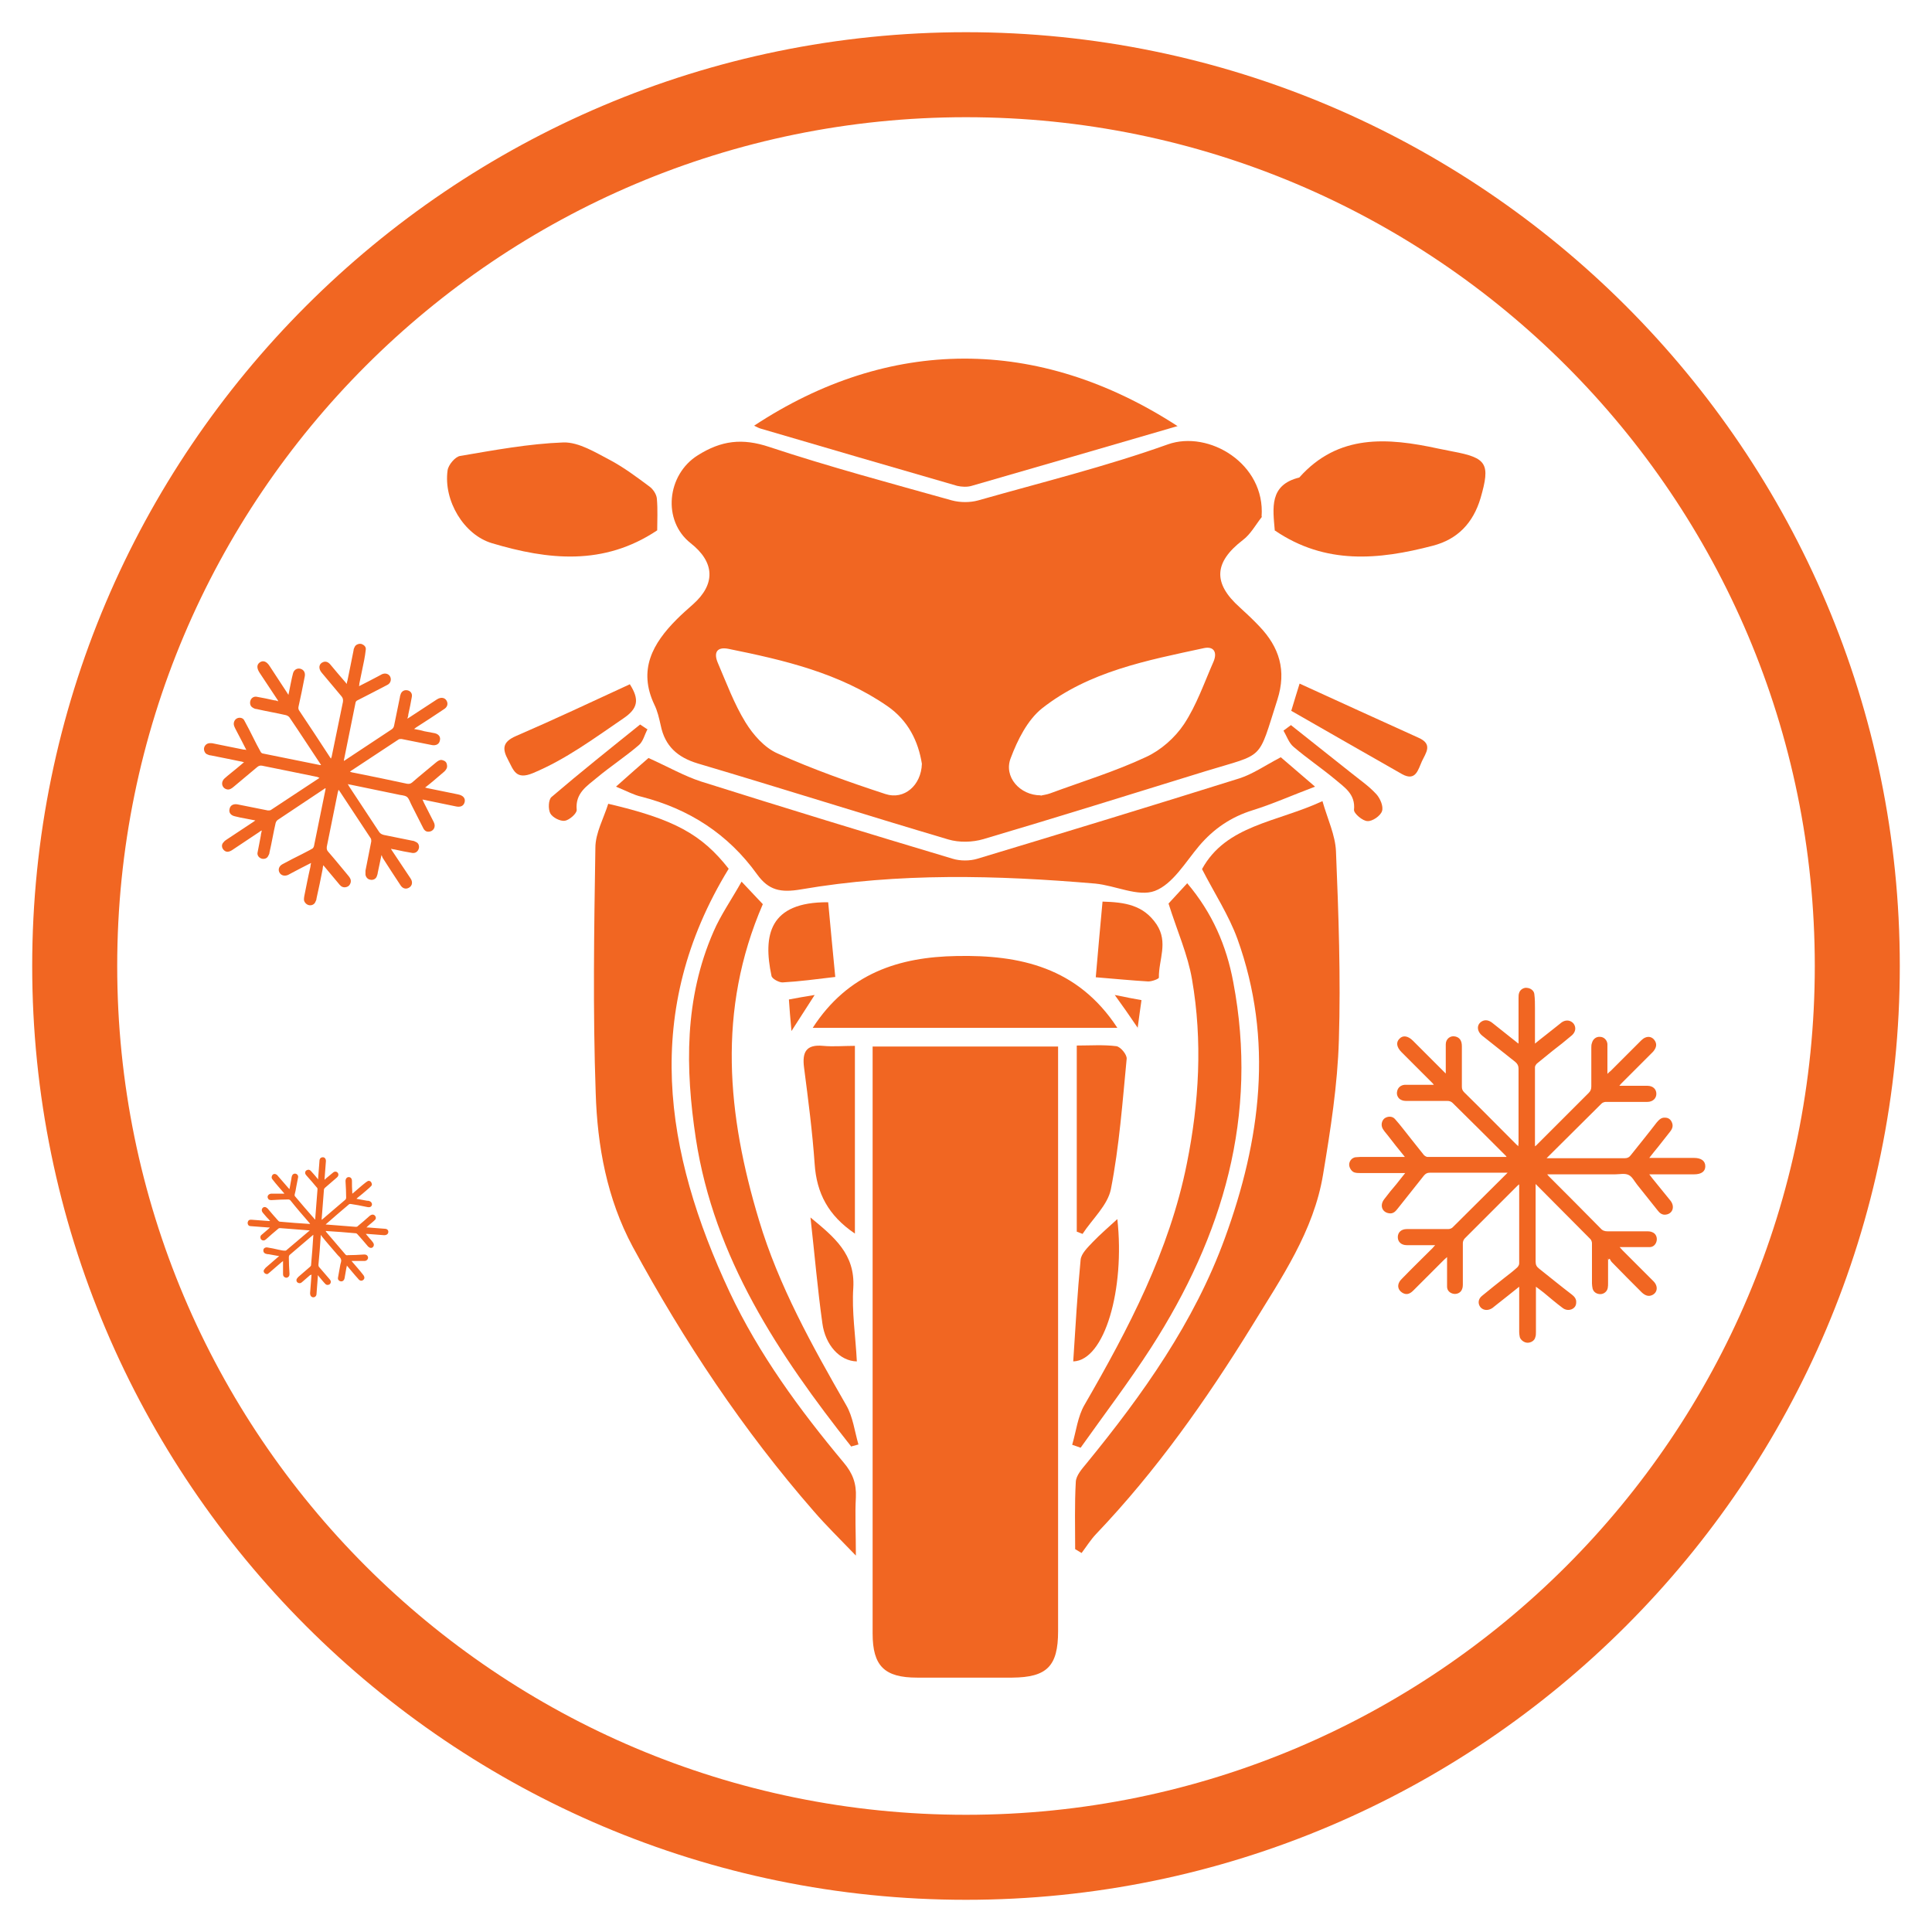
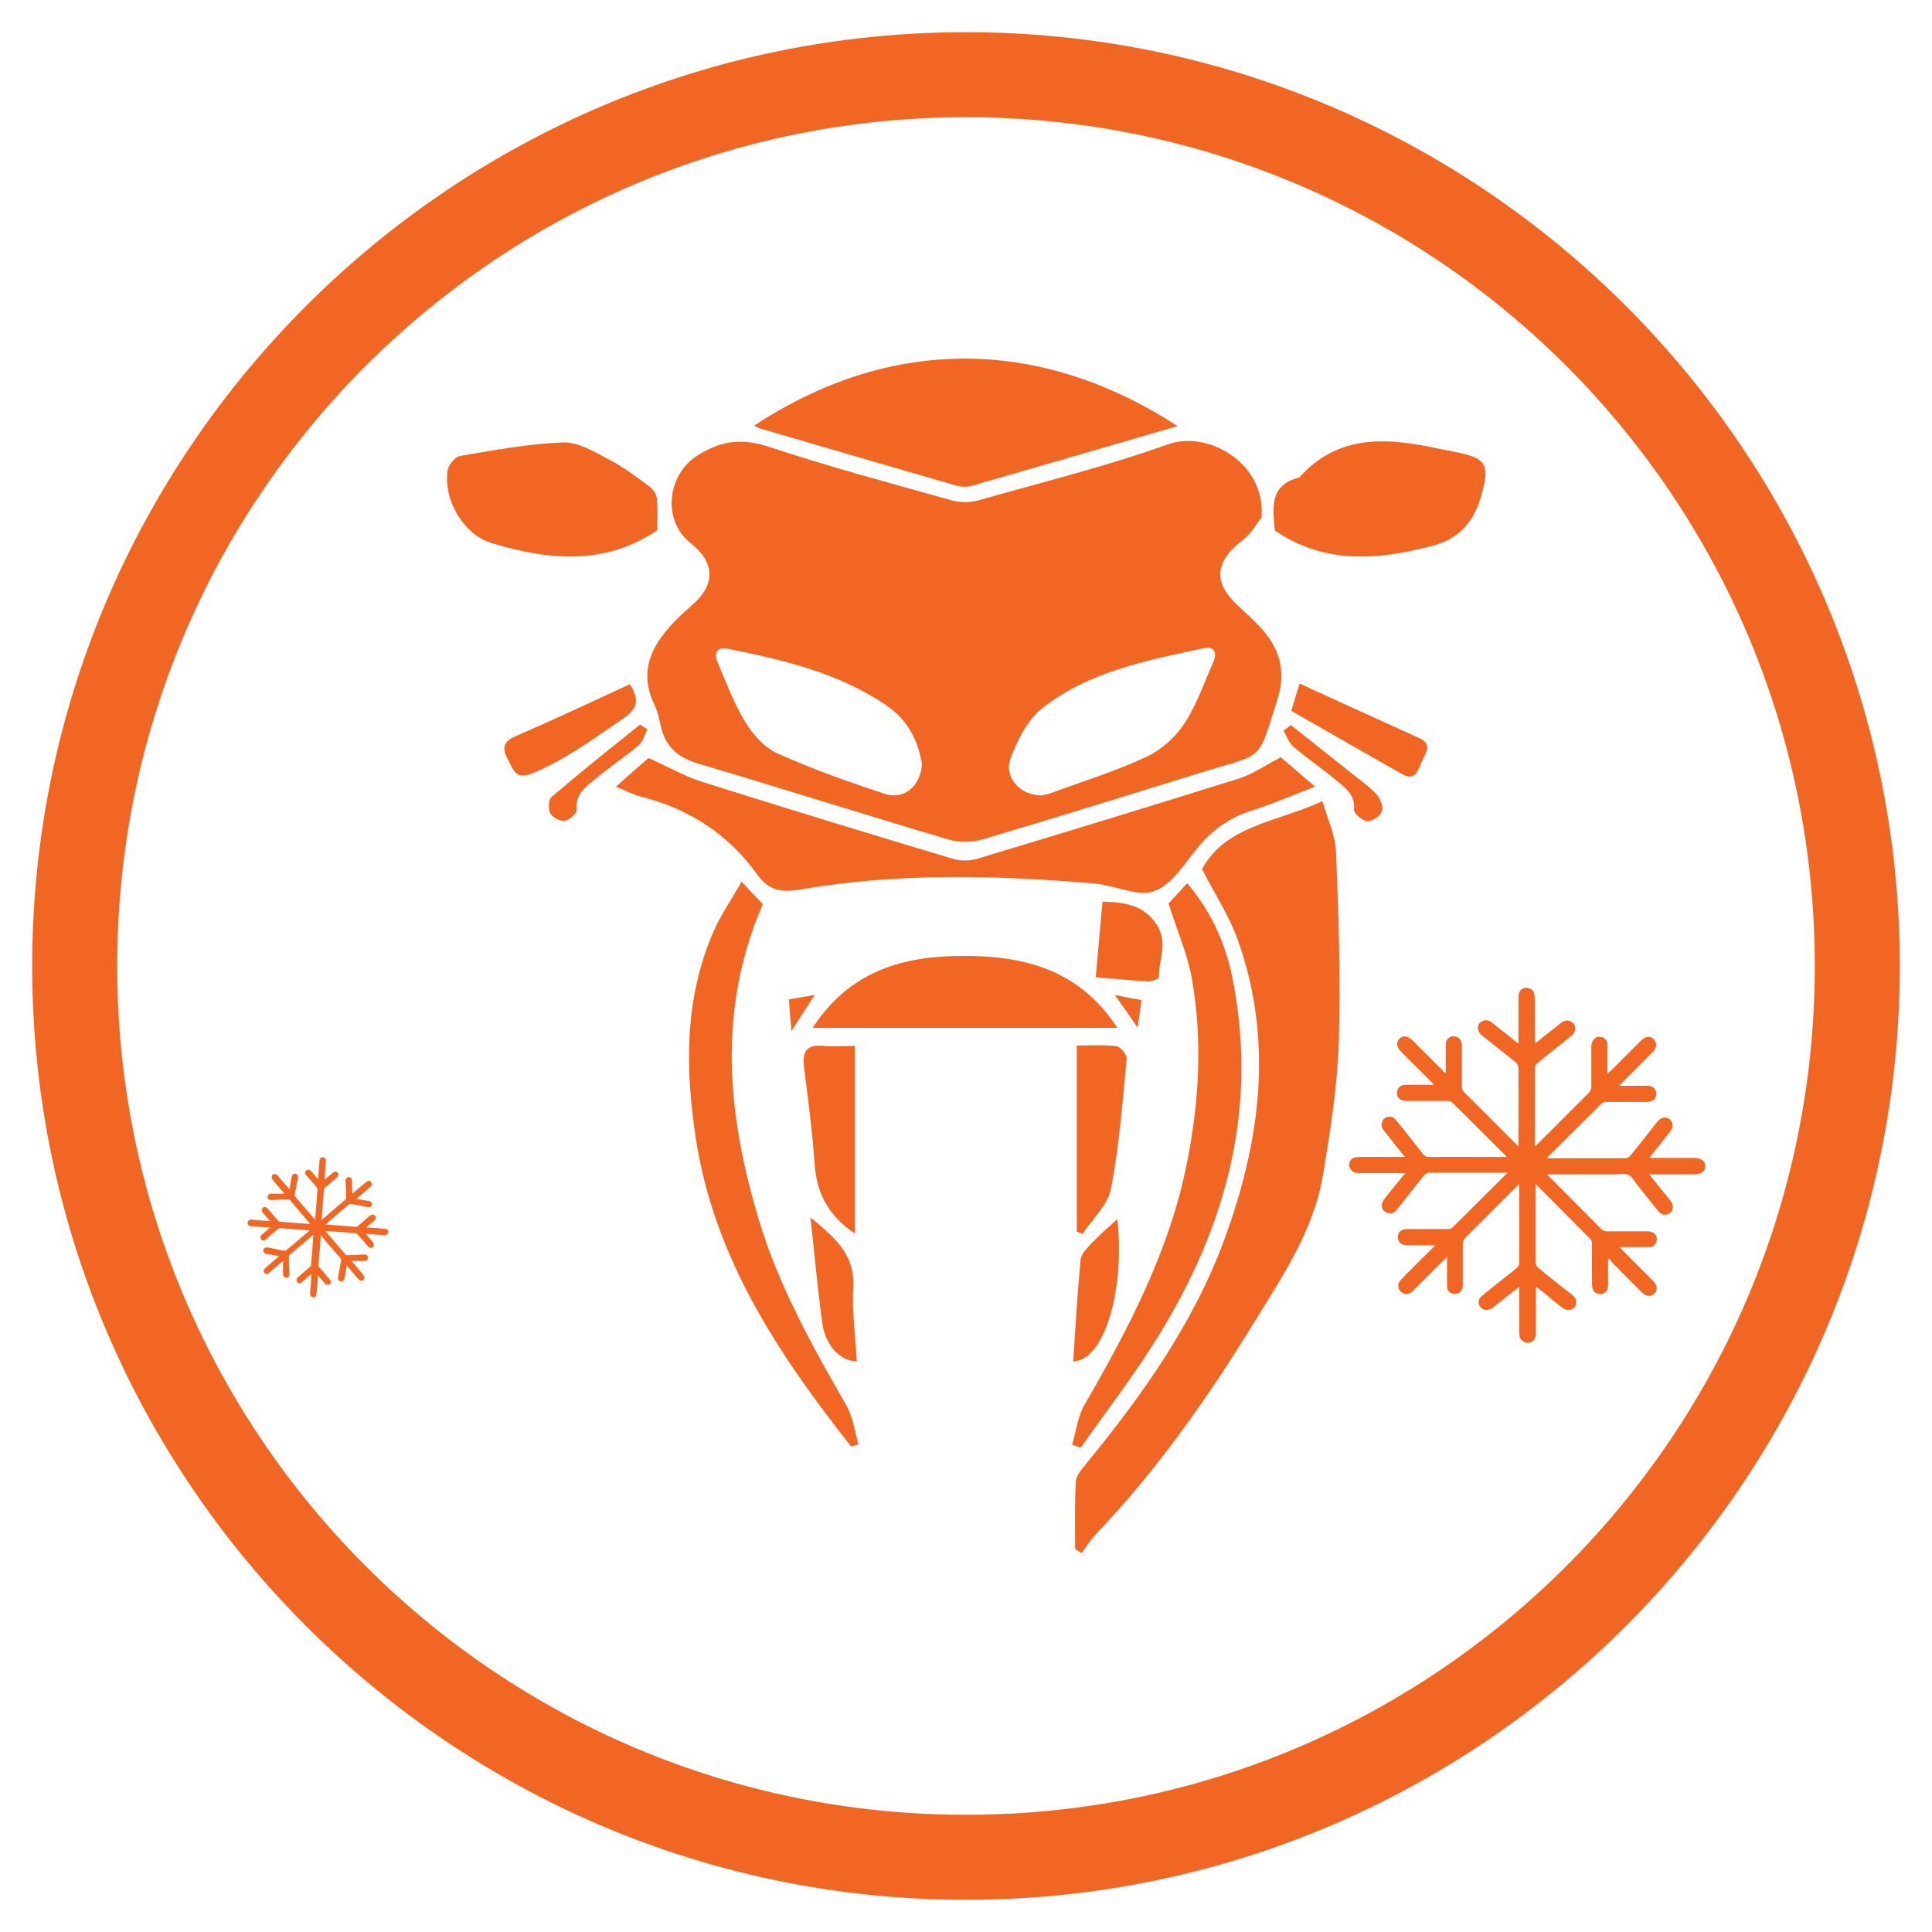
<svg xmlns="http://www.w3.org/2000/svg" id="Layer_1" data-name="Layer 1" viewBox="0 0 60 60">
  <defs>
    <style>
      .cls-1 {
        fill: #f16622;
      }
    </style>
  </defs>
  <g>
    <path class="cls-1" d="M30,3.64c14.56,0,26.36,11.8,26.36,26.36s-11.8,26.36-26.36,26.36S3.64,44.56,3.64,30,15.44,3.64,30,3.64m0-2.64C14.01,1,1,14.01,1,30s13.01,29,29,29,29-13.01,29-29S45.99,1,30,1h0Z" />
    <g>
      <path class="cls-1" d="M39.19,16.05c-.19,.24-.35,.54-.59,.72-.9,.69-.94,1.34-.1,2.09,.21,.19,.42,.39,.61,.59,.62,.65,.85,1.37,.56,2.28-.62,1.93-.37,1.65-2.23,2.22-2.3,.71-4.6,1.43-6.9,2.11-.34,.1-.75,.11-1.09,.01-2.6-.77-5.18-1.59-7.78-2.36-.63-.19-1.02-.54-1.15-1.18-.05-.22-.1-.45-.2-.65-.51-1.08-.05-1.9,.7-2.65,.16-.16,.33-.31,.5-.46,.71-.63,.68-1.31-.07-1.9-.89-.7-.74-2.13,.22-2.73,.73-.46,1.38-.54,2.22-.26,1.87,.62,3.78,1.13,5.67,1.66,.26,.07,.57,.07,.82,0,1.97-.56,3.96-1.05,5.89-1.74,1.27-.45,3.03,.6,2.91,2.24Zm-6.87,8.66c.07-.02,.18-.03,.29-.07,1-.37,2.02-.68,2.98-1.13,.46-.21,.9-.6,1.18-1.02,.39-.59,.63-1.29,.92-1.95,.12-.29,0-.48-.31-.41-1.76,.38-3.56,.72-5.02,1.87-.45,.36-.76,.98-.97,1.54-.23,.58,.28,1.16,.93,1.16Zm-3.69-.99c-.11-.69-.42-1.34-1.07-1.79-1.49-1.03-3.21-1.43-4.94-1.78-.36-.07-.46,.12-.33,.43,.27,.63,.51,1.28,.86,1.85,.24,.39,.59,.79,1,.97,1.09,.49,2.22,.89,3.35,1.26,.58,.19,1.11-.27,1.13-.94Z" />
-       <path class="cls-1" d="M27.09,32.5h5.77c0,.38,0,.73,0,1.09,0,5.69,0,11.38,0,17.07,0,1.09-.35,1.43-1.42,1.44-.99,0-1.97,0-2.96,0-1.01,0-1.38-.36-1.38-1.37,0-4.84,0-9.67,0-14.51,0-1.21,0-2.42,0-3.72Z" />
      <path class="cls-1" d="M33.39,48.11c0-.7-.02-1.39,.02-2.09,.01-.2,.19-.4,.33-.57,1.75-2.14,3.35-4.39,4.3-7,1.11-3.04,1.52-6.15,.39-9.29-.27-.74-.71-1.41-1.1-2.17,.75-1.37,2.32-1.45,3.74-2.11,.16,.56,.4,1.06,.42,1.56,.08,1.95,.15,3.91,.09,5.86-.04,1.39-.26,2.79-.49,4.17-.29,1.77-1.3,3.22-2.21,4.71-1.42,2.3-2.97,4.5-4.84,6.46-.17,.18-.3,.39-.45,.59-.07-.04-.13-.08-.2-.12Z" />
-       <path class="cls-1" d="M18.88,24.96c2.06,.48,2.91,.95,3.75,2.02-2.7,4.41-2.01,8.79,.03,13.15,.91,1.93,2.17,3.65,3.54,5.29,.28,.33,.4,.65,.38,1.08-.03,.54,0,1.09,0,1.81-.52-.54-.93-.94-1.31-1.38-2.19-2.51-4.03-5.28-5.62-8.21-.8-1.49-1.1-3.13-1.15-4.78-.09-2.54-.05-5.08-.01-7.61,0-.46,.26-.92,.4-1.37Z" />
      <path class="cls-1" d="M39.78,23.52c.28,.24,.62,.53,1.06,.91-.74,.28-1.32,.54-1.93,.73-.68,.21-1.22,.58-1.67,1.11-.43,.51-.82,1.19-1.38,1.4-.51,.19-1.22-.17-1.85-.23-3.05-.26-6.1-.34-9.13,.18-.64,.11-1.01,.03-1.37-.47-.9-1.25-2.11-2.03-3.6-2.41-.22-.05-.42-.16-.78-.31,.41-.37,.76-.67,1.01-.89,.62,.28,1.11,.56,1.63,.73,2.6,.82,5.21,1.62,7.82,2.4,.23,.07,.53,.07,.76,0,2.72-.82,5.44-1.65,8.15-2.5,.4-.13,.76-.38,1.27-.65Z" />
      <path class="cls-1" d="M36.58,13.23c-2.19,.64-4.3,1.25-6.41,1.86-.14,.04-.3,.03-.44,0-2.04-.59-4.07-1.18-6.11-1.78-.07-.02-.13-.06-.2-.09,4.17-2.75,8.81-2.81,13.16,.02Z" />
      <path class="cls-1" d="M26.44,44.93c-2.26-2.86-4.26-5.86-4.83-9.57-.33-2.18-.36-4.35,.55-6.43,.22-.51,.55-.98,.87-1.55,.29,.31,.5,.53,.66,.7-1.43,3.3-1.1,6.56-.12,9.81,.61,2.04,1.65,3.9,2.71,5.75,.21,.36,.26,.81,.38,1.22-.07,.02-.15,.04-.22,.06Z" />
      <path class="cls-1" d="M33.3,44.86c.12-.41,.17-.87,.38-1.23,1.37-2.37,2.64-4.79,3.18-7.5,.38-1.89,.49-3.8,.16-5.71-.13-.77-.46-1.5-.73-2.36,.1-.11,.32-.35,.58-.63,.78,.92,1.22,1.94,1.43,3.07,.79,4.15-.32,7.88-2.55,11.35-.69,1.07-1.46,2.08-2.19,3.11-.09-.03-.17-.06-.26-.09Z" />
      <path class="cls-1" d="M20.41,16.47c-1.66,1.11-3.39,.92-5.13,.4-.88-.26-1.51-1.33-1.38-2.26,.02-.17,.24-.43,.39-.45,1.06-.18,2.13-.38,3.21-.42,.48-.01,.99,.31,1.45,.55,.43,.23,.83,.53,1.22,.82,.11,.08,.22,.24,.23,.38,.03,.34,.01,.68,.01,.98Z" />
      <path class="cls-1" d="M39.59,16.48c-.06-.7-.18-1.42,.76-1.65,1.21-1.36,2.74-1.24,4.31-.9,.15,.03,.3,.06,.45,.09,1.07,.2,1.18,.38,.87,1.45-.23,.77-.71,1.28-1.49,1.48-1.68,.44-3.33,.59-4.89-.47Z" />
      <path class="cls-1" d="M34.71,31.92h-9.47c1.1-1.7,2.69-2.2,4.47-2.23,1.96-.04,3.76,.35,4.99,2.23Z" />
      <path class="cls-1" d="M26.55,38.31c-.83-.56-1.19-1.26-1.25-2.16-.07-1-.2-2-.33-3-.06-.47,.06-.72,.59-.67,.32,.03,.64,0,.99,0v5.82Z" />
      <path class="cls-1" d="M33.44,32.47c.41,0,.83-.03,1.23,.02,.13,.02,.33,.26,.32,.39-.13,1.35-.23,2.72-.49,4.05-.1,.5-.58,.93-.88,1.39-.06-.02-.12-.05-.18-.07v-5.78Z" />
      <path class="cls-1" d="M40.1,22.08c.12-.39,.18-.6,.26-.85,1.25,.57,2.47,1.13,3.69,1.68,.46,.2,.23,.47,.11,.73-.12,.26-.19,.64-.62,.4-1.14-.65-2.28-1.3-3.43-1.96Z" />
      <path class="cls-1" d="M19.56,21.25c.3,.47,.26,.75-.2,1.06-.91,.62-1.78,1.27-2.81,1.7-.53,.22-.6-.09-.77-.41-.19-.35-.17-.56,.24-.74,1.18-.51,2.35-1.06,3.54-1.61Z" />
-       <path class="cls-1" d="M25.72,28.02c.07,.75,.14,1.51,.22,2.32-.59,.07-1.11,.14-1.64,.17-.11,0-.32-.11-.34-.2-.27-1.27-.07-2.3,1.75-2.29Z" />
      <path class="cls-1" d="M34.03,30.35c.07-.83,.14-1.58,.21-2.35,.69,.02,1.27,.1,1.68,.71,.37,.56,.06,1.1,.07,1.65,0,.04-.21,.12-.33,.12-.51-.03-1.02-.08-1.63-.13Z" />
      <path class="cls-1" d="M26.61,42.28c-.53-.01-.98-.51-1.07-1.18-.15-1.06-.24-2.14-.37-3.29,.74,.61,1.39,1.14,1.33,2.18-.05,.74,.07,1.5,.11,2.29Z" />
      <path class="cls-1" d="M33.33,42.28c.07-1.09,.13-2.13,.23-3.16,.02-.19,.22-.38,.37-.54,.25-.26,.52-.49,.77-.72,.24,2.17-.39,4.39-1.37,4.42Z" />
      <path class="cls-1" d="M20.1,22.66c-.08,.16-.13,.37-.26,.48-.42,.36-.88,.66-1.3,1.01-.31,.26-.68,.48-.63,1,.01,.11-.23,.32-.37,.34-.14,.02-.38-.1-.45-.23-.07-.13-.06-.43,.04-.51,.9-.77,1.83-1.51,2.75-2.25,.08,.05,.16,.11,.24,.16Z" />
      <path class="cls-1" d="M40.08,22.51c.63,.5,1.26,1,1.89,1.5,.26,.21,.54,.4,.77,.65,.12,.13,.23,.38,.18,.53-.05,.15-.3,.32-.45,.31-.15,0-.43-.24-.42-.35,.05-.49-.3-.7-.58-.94-.42-.35-.88-.66-1.29-1.01-.15-.12-.22-.34-.32-.51,.08-.06,.15-.11,.23-.17Z" />
      <path class="cls-1" d="M24.5,31.04c.27-.05,.48-.09,.8-.14-.24,.37-.43,.67-.72,1.12-.04-.42-.06-.69-.08-.98Z" />
      <path class="cls-1" d="M35.34,31.93c-.27-.4-.46-.67-.72-1.03,.33,.07,.56,.11,.83,.16-.04,.27-.07,.5-.12,.87Z" />
    </g>
  </g>
  <path class="cls-1" d="M49.94,39.07c0,.26,0,.52,0,.78,0,.05,0,.1-.01,.15-.02,.11-.12,.19-.23,.19-.11,0-.21-.06-.24-.17-.01-.05-.02-.11-.02-.16,0-.42,0-.83,0-1.25,0-.04-.02-.1-.05-.13-.55-.56-1.11-1.11-1.66-1.67,0,0-.02-.02-.04-.04,0,.05,0,.08,0,.12,0,.76,0,1.53,0,2.29,0,.1,.03,.16,.11,.22,.34,.27,.67,.54,1.01,.8,.08,.06,.15,.14,.14,.25,0,.1-.05,.17-.14,.21-.1,.04-.2,.02-.28-.04-.2-.15-.39-.31-.58-.47-.08-.06-.15-.12-.25-.19,0,.07,0,.11,0,.16,0,.42,0,.83,0,1.25,0,.05,0,.11-.02,.16-.02,.1-.13,.17-.24,.17-.1,0-.21-.08-.24-.17-.01-.05-.02-.11-.02-.16,0-.42,0-.83,0-1.25,0-.05,0-.09,0-.16-.24,.19-.46,.37-.68,.54-.05,.04-.1,.08-.15,.12-.13,.09-.28,.08-.37-.02-.09-.11-.08-.26,.05-.36,.23-.19,.47-.38,.71-.57,.13-.1,.26-.2,.38-.31,.03-.03,.06-.08,.06-.12,0-.81,0-1.61,0-2.42,0-.01,0-.02,0-.04-.02,.02-.04,.03-.05,.04-.55,.55-1.09,1.09-1.64,1.64-.04,.04-.06,.1-.06,.15,0,.42,0,.83,0,1.25,0,.06,0,.13-.03,.19-.04,.1-.16,.15-.26,.13-.11-.02-.2-.1-.2-.22,0-.23,0-.47,0-.7,0-.06,0-.13,0-.22-.04,.04-.07,.06-.09,.08-.32,.32-.64,.64-.96,.96-.12,.12-.23,.14-.35,.06-.12-.08-.15-.21-.08-.33,.02-.04,.06-.08,.09-.11,.31-.32,.63-.63,.94-.94,.02-.02,.04-.05,.08-.09-.15,0-.29,0-.42,0-.15,0-.3,0-.46,0-.17,0-.28-.1-.28-.25,0-.15,.11-.25,.28-.25,.43,0,.86,0,1.29,0,.04,0,.1-.02,.13-.05,.56-.55,1.11-1.11,1.67-1.66,0,0,.02-.02,.04-.04-.04,0-.06,0-.08,0-.78,0-1.56,0-2.34,0-.08,0-.13,.03-.18,.09-.27,.34-.54,.68-.81,1.02-.07,.09-.14,.17-.27,.15-.22-.03-.3-.25-.15-.44,.12-.16,.25-.32,.38-.47,.09-.11,.17-.22,.27-.34-.05,0-.09,0-.12,0-.43,0-.85,0-1.28,0-.06,0-.12,0-.18-.02-.09-.03-.16-.15-.16-.24,0-.11,.08-.21,.19-.23,.05,0,.1-.01,.15-.01,.43,0,.85,0,1.28,0,.03,0,.06,0,.11,0-.19-.23-.37-.46-.54-.68-.05-.06-.11-.13-.15-.2-.06-.11-.03-.25,.06-.32,.1-.07,.24-.07,.32,.02,.18,.2,.34,.42,.51,.63,.13,.16,.26,.33,.39,.49,.03,.03,.08,.06,.11,.06,.81,0,1.62,0,2.43,0,0,0,.01,0,.03,0-.02-.02-.03-.05-.05-.06-.54-.54-1.08-1.08-1.63-1.62-.04-.04-.1-.06-.16-.06-.42,0-.83,0-1.25,0-.06,0-.12,0-.18-.03-.1-.04-.16-.16-.13-.27,.02-.11,.11-.19,.23-.2,.25,0,.49,0,.74,0,.05,0,.1,0,.17,0-.02-.03-.04-.05-.06-.07-.31-.31-.63-.63-.94-.94-.16-.16-.18-.31-.07-.42,.11-.12,.27-.09,.42,.06,.32,.32,.63,.63,.95,.95,.01,.01,.03,.03,.07,.07,0-.06,0-.1,0-.15,0-.25,0-.51,0-.76,0-.17,.15-.28,.3-.24,.13,.03,.2,.13,.2,.3,0,.42,0,.84,0,1.26,0,.07,.02,.12,.07,.17,.55,.54,1.09,1.09,1.63,1.63,.01,.01,.03,.02,.05,.05,0-.04,.01-.06,.01-.09,0-.77,0-1.55,0-2.32,0-.09-.03-.15-.1-.21-.34-.27-.68-.54-1.02-.81-.18-.14-.19-.35-.02-.45,.1-.06,.22-.04,.33,.05,.24,.19,.49,.39,.73,.58,.02,.02,.04,.03,.08,.06,0-.06,0-.1,0-.13,0-.43,0-.85,0-1.28,0-.06,0-.12,.02-.17,.03-.1,.15-.17,.25-.15,.11,.01,.21,.09,.22,.19,.02,.15,.02,.3,.02,.44,0,.33,0,.67,0,1,0,.03,0,.05,0,.1,.23-.19,.46-.36,.68-.54,.05-.04,.1-.08,.15-.12,.13-.09,.28-.07,.37,.04,.08,.11,.07,.25-.05,.36-.2,.17-.4,.33-.61,.49-.16,.13-.32,.26-.48,.39-.03,.03-.06,.08-.06,.11,0,.81,0,1.62,0,2.43,0,0,0,.01,0,.03,.02-.02,.05-.03,.06-.05,.54-.54,1.07-1.07,1.61-1.61,.06-.06,.08-.12,.08-.2,0-.4,0-.8,0-1.2,0-.05,0-.1,.02-.15,.03-.12,.13-.2,.25-.19,.12,0,.22,.1,.23,.22,0,.25,0,.5,0,.75,0,.05,0,.1,0,.18,.04-.04,.07-.07,.1-.09,.32-.32,.63-.63,.95-.95,.16-.16,.35-.14,.44,.04,.05,.1,.02,.21-.08,.32-.32,.32-.63,.63-.95,.95-.02,.02-.05,.05-.09,.1,.16,0,.3,0,.44,0,.14,0,.29,0,.43,0,.17,0,.28,.1,.28,.25,0,.14-.11,.25-.28,.25-.43,0-.86,0-1.29,0-.04,0-.1,.02-.13,.05-.56,.55-1.11,1.11-1.67,1.66,0,0-.02,.02-.04,.04,.04,0,.08,0,.11,0,.77,0,1.54,0,2.31,0,.09,0,.15-.03,.2-.1,.27-.34,.54-.67,.8-1.01,.07-.08,.14-.16,.26-.15,.1,0,.17,.05,.21,.14,.05,.11,.02,.2-.05,.29-.12,.16-.25,.31-.37,.47-.09,.11-.18,.22-.28,.35,.05,0,.09,0,.12,0,.42,0,.85,0,1.27,0,.22,0,.35,.09,.35,.26,0,.16-.12,.25-.35,.25-.46,0-.91,0-1.39,0,.04,.05,.07,.09,.1,.13,.19,.23,.37,.46,.56,.69,.14,.18,.07,.4-.14,.43-.12,.02-.2-.05-.26-.13-.21-.26-.42-.53-.63-.79-.09-.11-.16-.26-.27-.31-.12-.06-.28-.02-.42-.02-.66,0-1.32,0-1.98,0-.04,0-.07,0-.13,0,.03,.04,.05,.06,.07,.08,.53,.53,1.06,1.06,1.59,1.6,.06,.07,.13,.09,.22,.09,.4,0,.81,0,1.21,0,.06,0,.12,0,.18,.03,.1,.04,.15,.15,.13,.26-.02,.11-.1,.2-.22,.2-.26,0-.51,0-.77,0-.04,0-.09,0-.16,0,.04,.04,.06,.07,.09,.1,.32,.32,.64,.64,.96,.96,.15,.15,.13,.35-.04,.43-.11,.05-.21,.02-.32-.08-.31-.31-.62-.62-.93-.94-.03-.03-.05-.07-.07-.11-.01,.01-.03,.02-.04,.03Z" />
-   <path class="cls-1" d="M11.85,26.54c-.04,.19-.08,.38-.12,.57,0,.04-.02,.07-.03,.11-.03,.08-.12,.12-.2,.1-.08-.01-.14-.08-.15-.16,0-.04,0-.08,0-.12,.06-.3,.12-.61,.18-.91,0-.03,0-.08-.02-.1-.32-.49-.65-.98-.97-1.47,0,0-.01-.02-.03-.03,0,.04-.02,.06-.02,.08-.11,.56-.23,1.12-.34,1.68-.01,.07,0,.12,.05,.17,.21,.24,.41,.49,.62,.74,.05,.06,.09,.12,.07,.21-.02,.07-.06,.12-.14,.14-.08,.02-.15-.01-.2-.07-.12-.14-.24-.29-.36-.43-.05-.06-.09-.11-.15-.18-.01,.05-.02,.08-.02,.12-.06,.3-.12,.61-.19,.91,0,.04-.02,.08-.04,.12-.03,.07-.12,.11-.2,.09-.08-.02-.14-.09-.15-.16,0-.04,0-.08,.01-.12,.06-.3,.12-.61,.19-.91,0-.03,.01-.07,.02-.12-.2,.1-.39,.2-.58,.3-.04,.02-.09,.05-.13,.07-.11,.05-.22,.02-.27-.07-.05-.09-.02-.2,.09-.26,.2-.11,.4-.21,.6-.31,.11-.06,.22-.11,.32-.17,.03-.01,.05-.05,.06-.08,.12-.59,.24-1.18,.36-1.77,0,0,0-.02,0-.03-.02,0-.03,.01-.04,.02-.48,.32-.96,.64-1.44,.96-.03,.02-.06,.06-.07,.1-.07,.3-.12,.61-.19,.91,0,.05-.03,.09-.05,.13-.04,.07-.14,.09-.21,.06-.08-.03-.13-.11-.11-.19,.03-.17,.07-.34,.1-.52,0-.05,.02-.09,.03-.16-.04,.02-.06,.03-.08,.05-.28,.19-.56,.37-.84,.56-.11,.07-.19,.07-.26,0-.07-.07-.08-.18,0-.25,.02-.03,.05-.05,.08-.07,.28-.18,.55-.37,.83-.55,.02-.01,.04-.03,.07-.05-.11-.02-.21-.04-.31-.06-.11-.02-.22-.04-.33-.07-.13-.03-.19-.12-.16-.23,.02-.11,.12-.16,.24-.14,.32,.06,.63,.13,.95,.19,.03,0,.08,0,.1-.02,.49-.32,.98-.65,1.47-.97,0,0,.02-.01,.03-.03-.03,0-.04-.01-.06-.02-.57-.12-1.14-.23-1.72-.35-.06-.01-.1,0-.15,.04-.25,.21-.5,.42-.74,.62-.06,.05-.13,.1-.22,.07-.15-.05-.18-.23-.05-.34,.11-.1,.23-.19,.35-.29,.08-.07,.16-.13,.25-.21-.04,0-.06-.02-.09-.02-.31-.06-.62-.13-.94-.19-.04,0-.09-.02-.13-.04-.06-.03-.1-.13-.08-.2,.02-.08,.09-.14,.18-.14,.04,0,.08,0,.11,.01,.31,.06,.62,.13,.94,.19,.02,0,.05,0,.08,.01-.1-.2-.2-.39-.3-.58-.03-.06-.06-.11-.08-.17-.03-.09,.01-.19,.09-.23,.08-.04,.19-.02,.23,.07,.1,.18,.19,.36,.28,.54,.07,.14,.14,.28,.22,.42,.01,.03,.05,.06,.07,.06,.59,.12,1.19,.24,1.78,.36,0,0,.01,0,.03,0-.01-.02-.02-.04-.03-.05-.32-.48-.63-.96-.95-1.43-.02-.03-.07-.06-.11-.07-.3-.07-.61-.12-.91-.19-.04,0-.09-.02-.13-.05-.07-.04-.09-.14-.06-.22,.03-.08,.11-.13,.2-.11,.18,.03,.36,.07,.54,.11,.04,0,.07,.01,.12,.03-.01-.03-.02-.05-.03-.06-.18-.28-.37-.55-.55-.83-.09-.14-.09-.25,.01-.32,.1-.07,.21-.03,.3,.11,.18,.28,.37,.56,.55,.84,0,.01,.02,.03,.04,.06,0-.05,.02-.08,.02-.11,.04-.19,.07-.37,.12-.56,.03-.12,.15-.18,.26-.13,.09,.04,.13,.13,.1,.25-.06,.31-.12,.61-.19,.92-.01,.05,0,.09,.03,.13,.32,.48,.64,.96,.95,1.44,0,.01,.02,.02,.03,.04,0-.03,.02-.04,.02-.06,.12-.57,.23-1.13,.35-1.7,.01-.07,0-.12-.04-.17-.21-.25-.42-.5-.62-.74-.11-.13-.09-.28,.05-.33,.08-.03,.16,0,.23,.09,.15,.18,.3,.36,.45,.53,.01,.01,.02,.03,.05,.06,0-.04,.01-.07,.02-.1,.06-.31,.13-.62,.19-.94,0-.04,.02-.08,.04-.12,.04-.07,.14-.1,.21-.08,.08,.03,.14,.09,.13,.17-.01,.11-.03,.22-.05,.33-.05,.24-.1,.49-.15,.73,0,.02,0,.04-.01,.08,.2-.1,.39-.2,.58-.3,.04-.02,.09-.05,.13-.07,.11-.05,.22-.01,.26,.08,.04,.09,.01,.2-.09,.25-.17,.09-.35,.18-.52,.27-.14,.07-.27,.14-.41,.21-.03,.01-.06,.05-.06,.08-.12,.59-.24,1.19-.36,1.78,0,0,0,.01,0,.02,.02-.01,.04-.02,.05-.03,.47-.31,.95-.63,1.42-.94,.05-.03,.08-.07,.09-.13,.06-.29,.12-.59,.18-.88,0-.04,.02-.07,.03-.11,.04-.09,.13-.12,.21-.1,.09,.02,.15,.1,.13,.2-.03,.18-.07,.37-.11,.55,0,.04-.01,.07-.03,.13,.04-.02,.06-.04,.08-.05,.28-.18,.56-.37,.84-.55,.14-.09,.28-.05,.32,.09,.02,.08-.01,.16-.11,.22-.28,.19-.56,.37-.84,.55-.02,.01-.04,.03-.08,.06,.12,.02,.22,.04,.32,.07,.11,.02,.21,.04,.32,.06,.13,.03,.19,.12,.16,.23-.02,.11-.12,.16-.24,.14-.32-.06-.63-.13-.95-.19-.03,0-.08,0-.1,.02-.49,.32-.98,.65-1.47,.97,0,0-.02,.01-.03,.03,.03,0,.05,.02,.08,.02,.56,.11,1.13,.23,1.69,.35,.07,.01,.11,0,.16-.04,.24-.21,.49-.41,.74-.62,.06-.05,.13-.1,.21-.07,.07,.02,.12,.06,.13,.14,.02,.09-.02,.15-.08,.21-.11,.1-.23,.19-.34,.29-.08,.07-.16,.13-.26,.21,.04,0,.06,.02,.09,.02,.31,.06,.62,.13,.93,.19,.16,.03,.24,.12,.21,.24-.03,.12-.13,.17-.29,.13-.33-.07-.67-.14-1.02-.21,.02,.05,.04,.08,.05,.11,.1,.2,.2,.39,.3,.59,.08,.15-.01,.3-.17,.3-.09,0-.14-.07-.17-.14-.11-.22-.23-.45-.34-.67-.05-.09-.08-.21-.15-.27-.08-.06-.2-.05-.3-.08-.48-.1-.97-.2-1.45-.3-.03,0-.05-.01-.09-.02,.02,.03,.03,.05,.04,.07,.31,.47,.62,.94,.93,1.41,.04,.06,.08,.08,.15,.1,.3,.06,.59,.12,.89,.18,.04,0,.09,.03,.13,.05,.07,.04,.09,.14,.06,.21-.03,.08-.1,.13-.19,.12-.19-.03-.38-.07-.56-.11-.03,0-.06-.01-.11-.02,.02,.04,.04,.06,.05,.08,.19,.28,.37,.56,.56,.84,.09,.13,.04,.27-.1,.31-.08,.02-.16-.01-.22-.11-.18-.27-.36-.55-.54-.83-.02-.03-.02-.06-.04-.09-.01,0-.02,.01-.03,.02Z" />
  <path class="cls-1" d="M9.63,39.6c-.08,.07-.15,.13-.23,.2-.02,.01-.03,.03-.05,.04-.04,.02-.09,.01-.12-.02-.03-.03-.03-.08-.01-.11,.01-.02,.03-.03,.04-.05,.12-.11,.25-.21,.37-.32,.01-.01,.03-.03,.03-.05,.03-.31,.05-.61,.07-.92,0,0,0-.01,0-.02-.02,.01-.03,.02-.04,.03-.23,.19-.45,.39-.68,.58-.03,.02-.04,.05-.04,.09,0,.17,.01,.34,.02,.5,0,.04,0,.08-.04,.11-.03,.02-.06,.03-.1,.01-.04-.02-.06-.05-.06-.1,0-.1,0-.19,0-.29,0-.04,0-.08,0-.12-.02,.02-.03,.03-.05,.04-.12,.11-.25,.21-.37,.32-.02,.01-.03,.03-.05,.04-.03,.02-.09,0-.11-.03-.03-.03-.03-.08,0-.11,.01-.02,.03-.03,.04-.05,.12-.11,.25-.21,.37-.32,.01-.01,.03-.02,.05-.04-.12-.02-.23-.04-.33-.06-.02,0-.05,0-.07-.01-.06-.01-.1-.06-.09-.12,0-.05,.06-.09,.12-.08,.12,.02,.23,.04,.35,.07,.06,.01,.12,.03,.19,.03,.02,0,.04,0,.05-.01,.24-.2,.48-.41,.72-.61,0,0,0,0,.01-.01,0,0-.02,0-.02,0-.3-.02-.6-.05-.9-.07-.02,0-.04,0-.06,.02-.12,.1-.25,.21-.37,.32-.02,.02-.04,.03-.06,.04-.04,.01-.08,0-.11-.04-.02-.04-.02-.09,.01-.12,.07-.06,.14-.12,.21-.18,.02-.02,.04-.03,.06-.06-.02,0-.03,0-.05,0-.18-.01-.35-.03-.53-.04-.07,0-.1-.03-.11-.09,0-.05,.02-.1,.08-.11,.02,0,.04,0,.05,0,.17,.01,.35,.03,.52,.04,.01,0,.02,0,.05,0-.04-.05-.07-.08-.11-.12-.04-.05-.08-.09-.12-.14-.04-.05-.04-.11,0-.15,.04-.04,.1-.03,.15,.02,.11,.13,.22,.26,.33,.38,.01,.01,.03,.03,.05,.03,.31,.03,.61,.05,.92,.07,0,0,.01,0,.02,0,0-.01-.01-.02-.02-.03-.2-.23-.4-.46-.59-.7-.02-.02-.04-.03-.07-.03-.17,0-.34,.01-.51,.02-.04,0-.09,0-.11-.04-.05-.07,0-.15,.09-.16,.08,0,.16,0,.24,0,.05,0,.11,0,.17,0-.01-.02-.02-.03-.03-.04-.11-.13-.22-.25-.32-.38-.02-.02-.03-.04-.04-.06-.01-.03,0-.08,.03-.11,.03-.03,.08-.03,.12,0,.02,.01,.03,.03,.04,.04,.11,.13,.22,.25,.33,.38,0,0,.02,.02,.03,.03,.02-.12,.04-.22,.06-.33,0-.03,.01-.06,.02-.09,.02-.05,.07-.07,.11-.06,.05,.01,.08,.05,.08,.1-.02,.1-.04,.21-.06,.31-.01,.08-.03,.16-.05,.24,0,.02,0,.04,.01,.05,.2,.24,.41,.48,.62,.72,0,0,0,0,.01,0,0-.01,0-.02,0-.03,.02-.3,.05-.6,.07-.9,0-.02,0-.05-.02-.06-.1-.12-.21-.25-.32-.37-.02-.02-.03-.04-.04-.06-.01-.04,0-.09,.05-.11,.04-.02,.08-.02,.12,.02,.06,.07,.13,.14,.19,.22,.01,.01,.03,.03,.04,.05,0-.02,0-.03,0-.04,.01-.17,.03-.35,.04-.52,0-.09,.04-.13,.11-.13,.06,0,.1,.06,.09,.14-.01,.17-.03,.35-.04,.52,0,0,0,.02,0,.04,.02-.02,.03-.03,.04-.04,.08-.06,.15-.13,.23-.19,.05-.04,.12-.03,.15,.03,.02,.04,.01,.09-.04,.13-.12,.11-.25,.21-.37,.32-.02,.02-.03,.04-.03,.06-.02,.3-.05,.6-.07,.9,0,0,0,.01,0,.03,.01,0,.02-.01,.03-.02,.23-.2,.46-.39,.69-.59,.03-.02,.04-.05,.04-.08,0-.17-.01-.34-.02-.51,0-.09,.06-.14,.13-.12,.04,.01,.07,.05,.07,.11,0,.12,0,.24,.01,.36,0,0,0,.02,0,.04,.02-.01,.03-.02,.04-.03,.13-.11,.25-.22,.38-.32,.02-.01,.04-.03,.06-.04,.04-.02,.09,0,.11,.04,.02,.04,.03,.08,0,.11-.04,.04-.08,.08-.13,.12-.1,.09-.2,.17-.3,.25,0,0-.02,.02-.03,.03,.12,.02,.22,.04,.33,.06,.02,0,.05,0,.07,.01,.06,.02,.09,.07,.08,.12-.01,.05-.06,.08-.12,.07-.1-.02-.2-.04-.3-.06-.08-.01-.16-.03-.24-.04-.02,0-.04,0-.05,.01-.24,.2-.48,.41-.72,.62,0,0,0,0,0,.01,.01,0,.02,0,.03,0,.3,.02,.59,.05,.89,.07,.03,0,.06,0,.08-.03,.12-.1,.24-.2,.36-.31,.01-.01,.03-.02,.05-.03,.04-.02,.09-.01,.12,.03,.03,.04,.03,.09,0,.12-.07,.07-.15,.13-.22,.19-.01,.01-.03,.03-.05,.05,.02,0,.04,0,.05,0,.17,.01,.35,.03,.52,.04,.09,0,.13,.07,.1,.14-.02,.04-.06,.06-.12,.06-.17-.01-.35-.03-.52-.04-.01,0-.03,0-.05,0,.04,.05,.08,.09,.11,.13,.04,.04,.07,.08,.11,.13,.04,.05,.04,.11,0,.15-.04,.04-.1,.03-.15-.02-.11-.13-.22-.26-.33-.38-.01-.01-.03-.03-.05-.03-.31-.03-.61-.05-.92-.07,0,0-.01,0-.02,0,.01,.01,.02,.02,.02,.03,.2,.23,.39,.46,.59,.69,.02,.03,.05,.04,.08,.03,.17,0,.34-.01,.5-.02,.04,0,.08,0,.11,.04,.02,.03,.03,.06,.01,.1-.02,.04-.06,.06-.1,.06-.08,0-.16,0-.23,0-.06,0-.11,0-.17,0,.01,.02,.02,.03,.03,.04,.11,.13,.22,.25,.32,.38,.06,.07,.06,.13,.01,.17-.05,.04-.11,.03-.16-.04-.12-.13-.23-.27-.35-.41,0,.03,0,.04-.01,.06-.02,.11-.04,.23-.06,.34-.02,.09-.1,.12-.17,.07-.04-.03-.04-.07-.03-.11,.02-.13,.05-.26,.07-.39,.01-.05,.04-.11,.02-.16-.01-.05-.06-.09-.1-.13-.17-.2-.34-.39-.5-.59,0-.01-.02-.02-.03-.04,0,.02,0,.03,0,.04-.02,.29-.04,.59-.07,.88,0,.04,0,.06,.03,.09,.1,.12,.21,.24,.31,.36,.02,.02,.03,.04,.04,.06,.01,.04,0,.08-.04,.11-.04,.02-.09,.02-.12-.01-.07-.07-.13-.15-.2-.23-.01-.01-.02-.03-.04-.05,0,.02,0,.04,0,.05-.01,.18-.03,.35-.04,.53,0,.08-.07,.13-.14,.1-.04-.02-.06-.06-.06-.12,.01-.17,.03-.34,.04-.52,0-.02,0-.03,.01-.05,0,0-.01,0-.02,0Z" />
</svg>